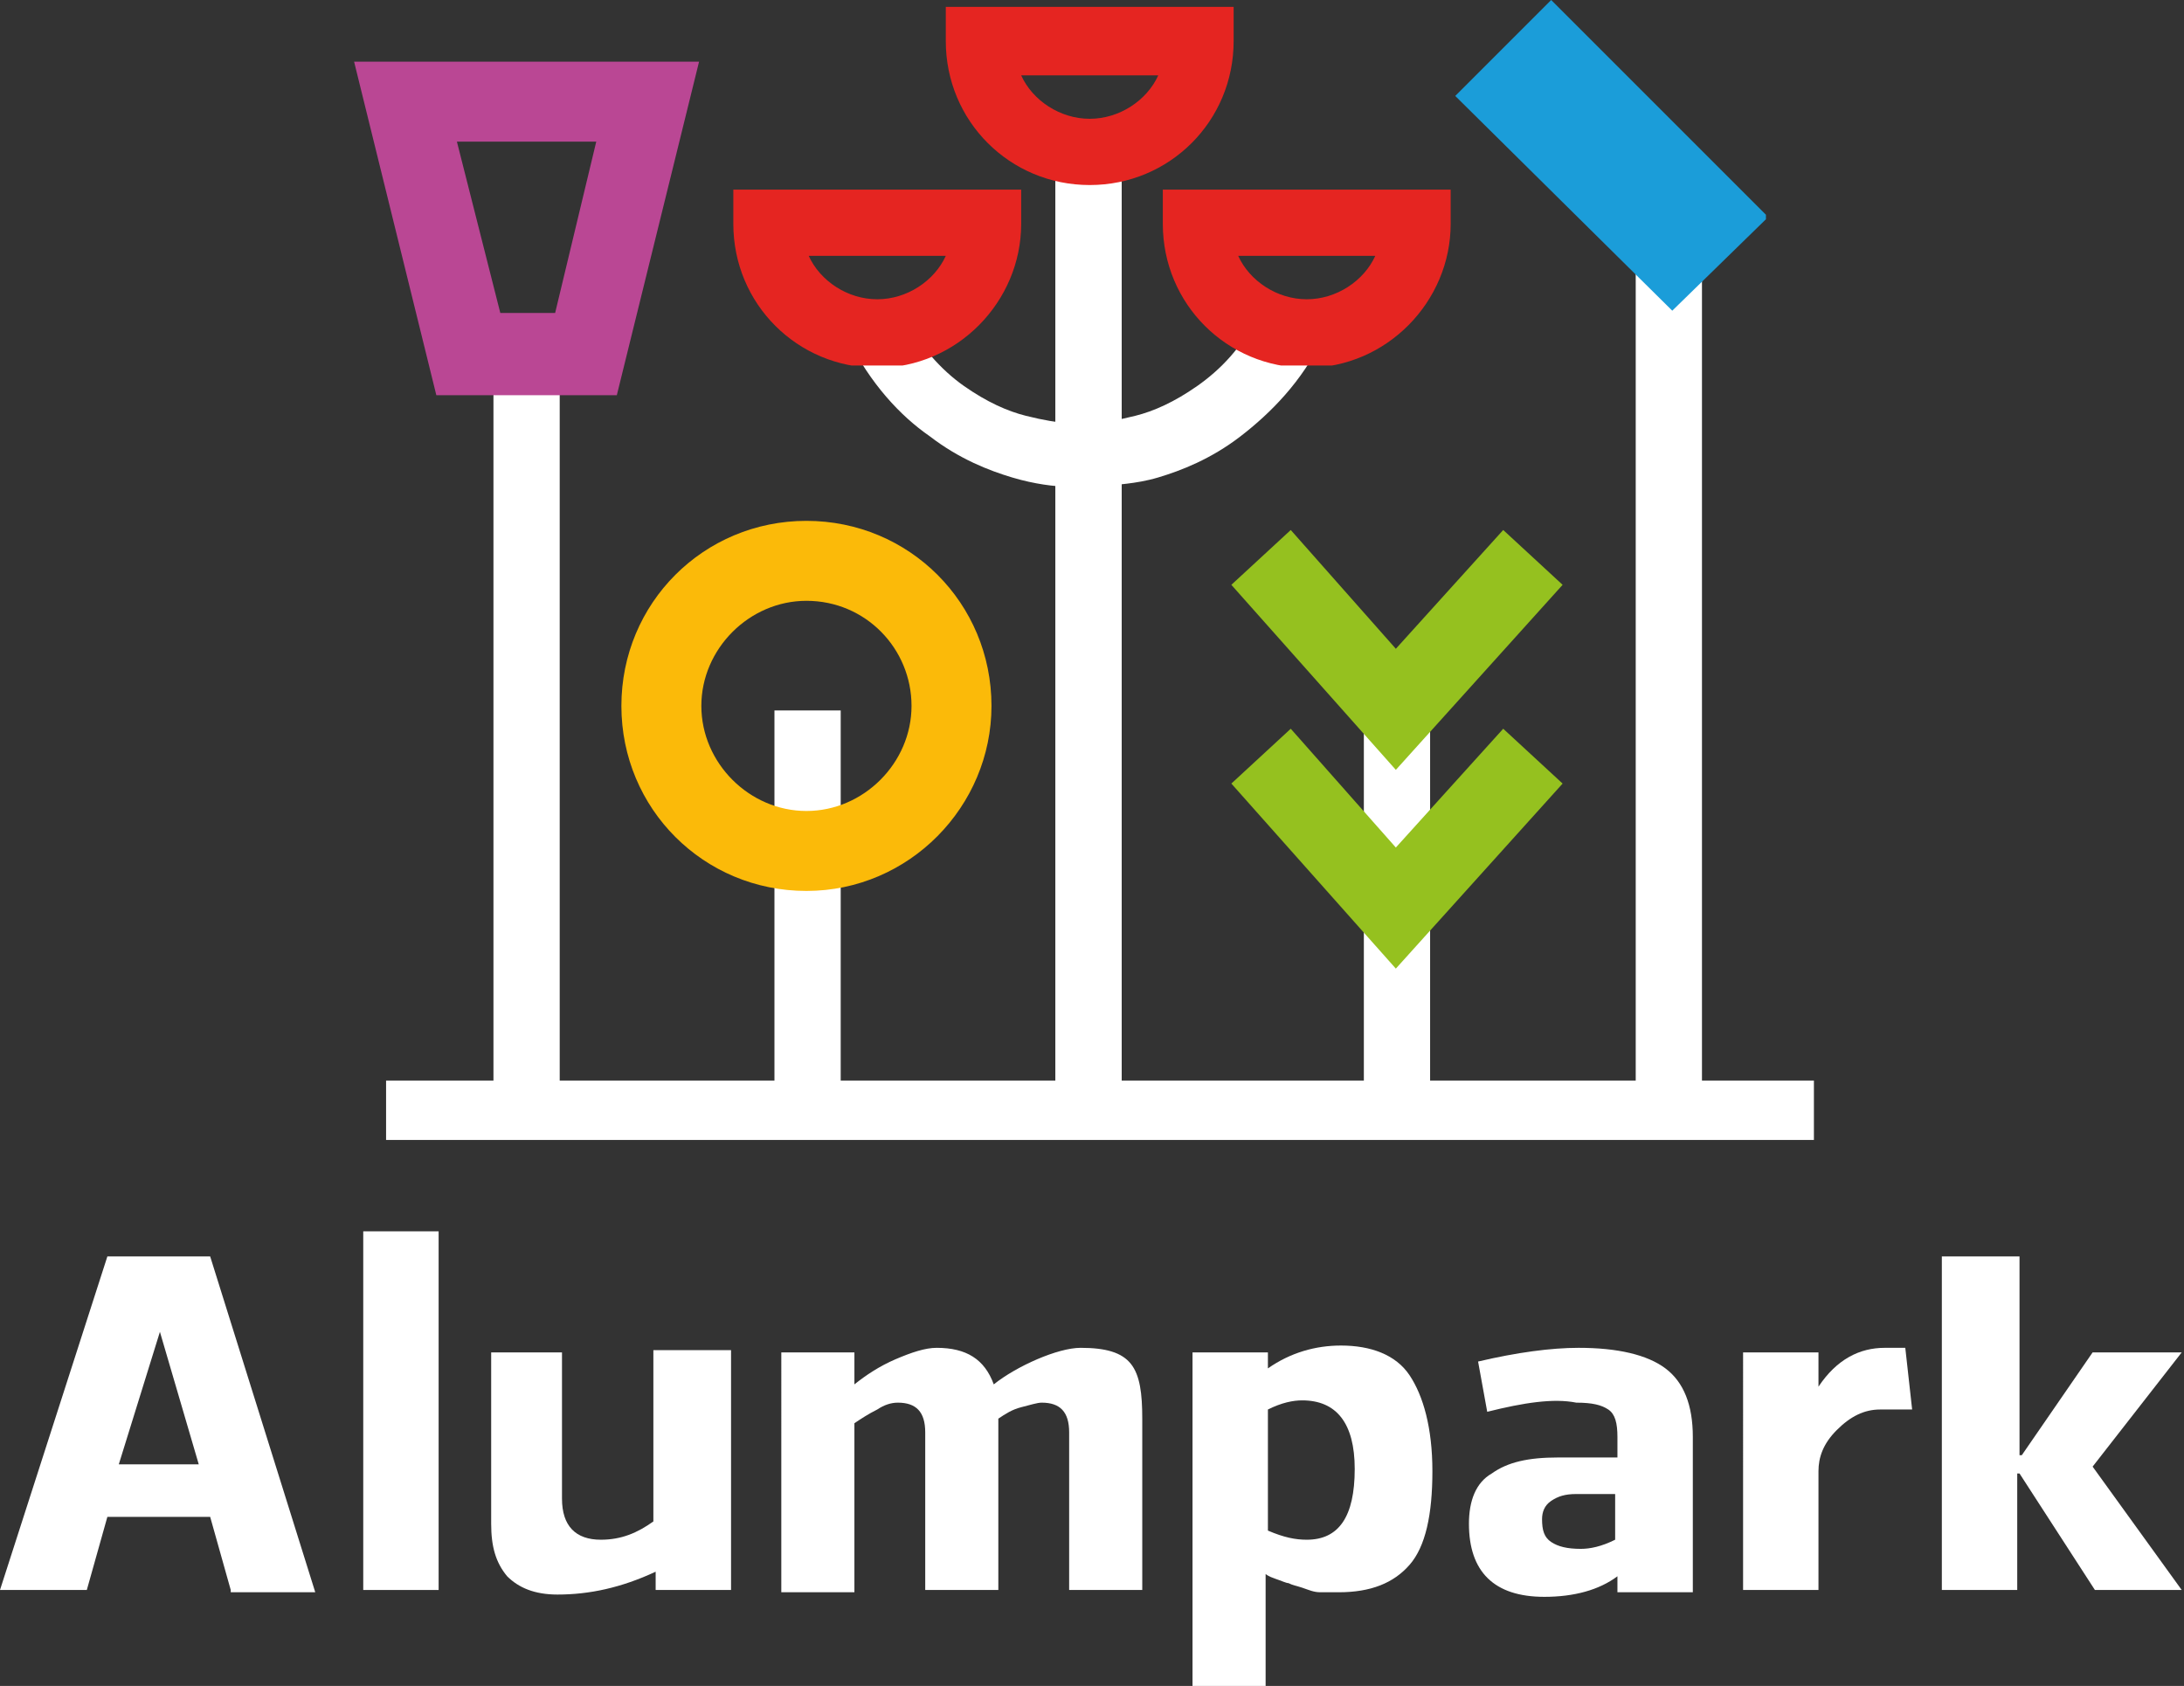
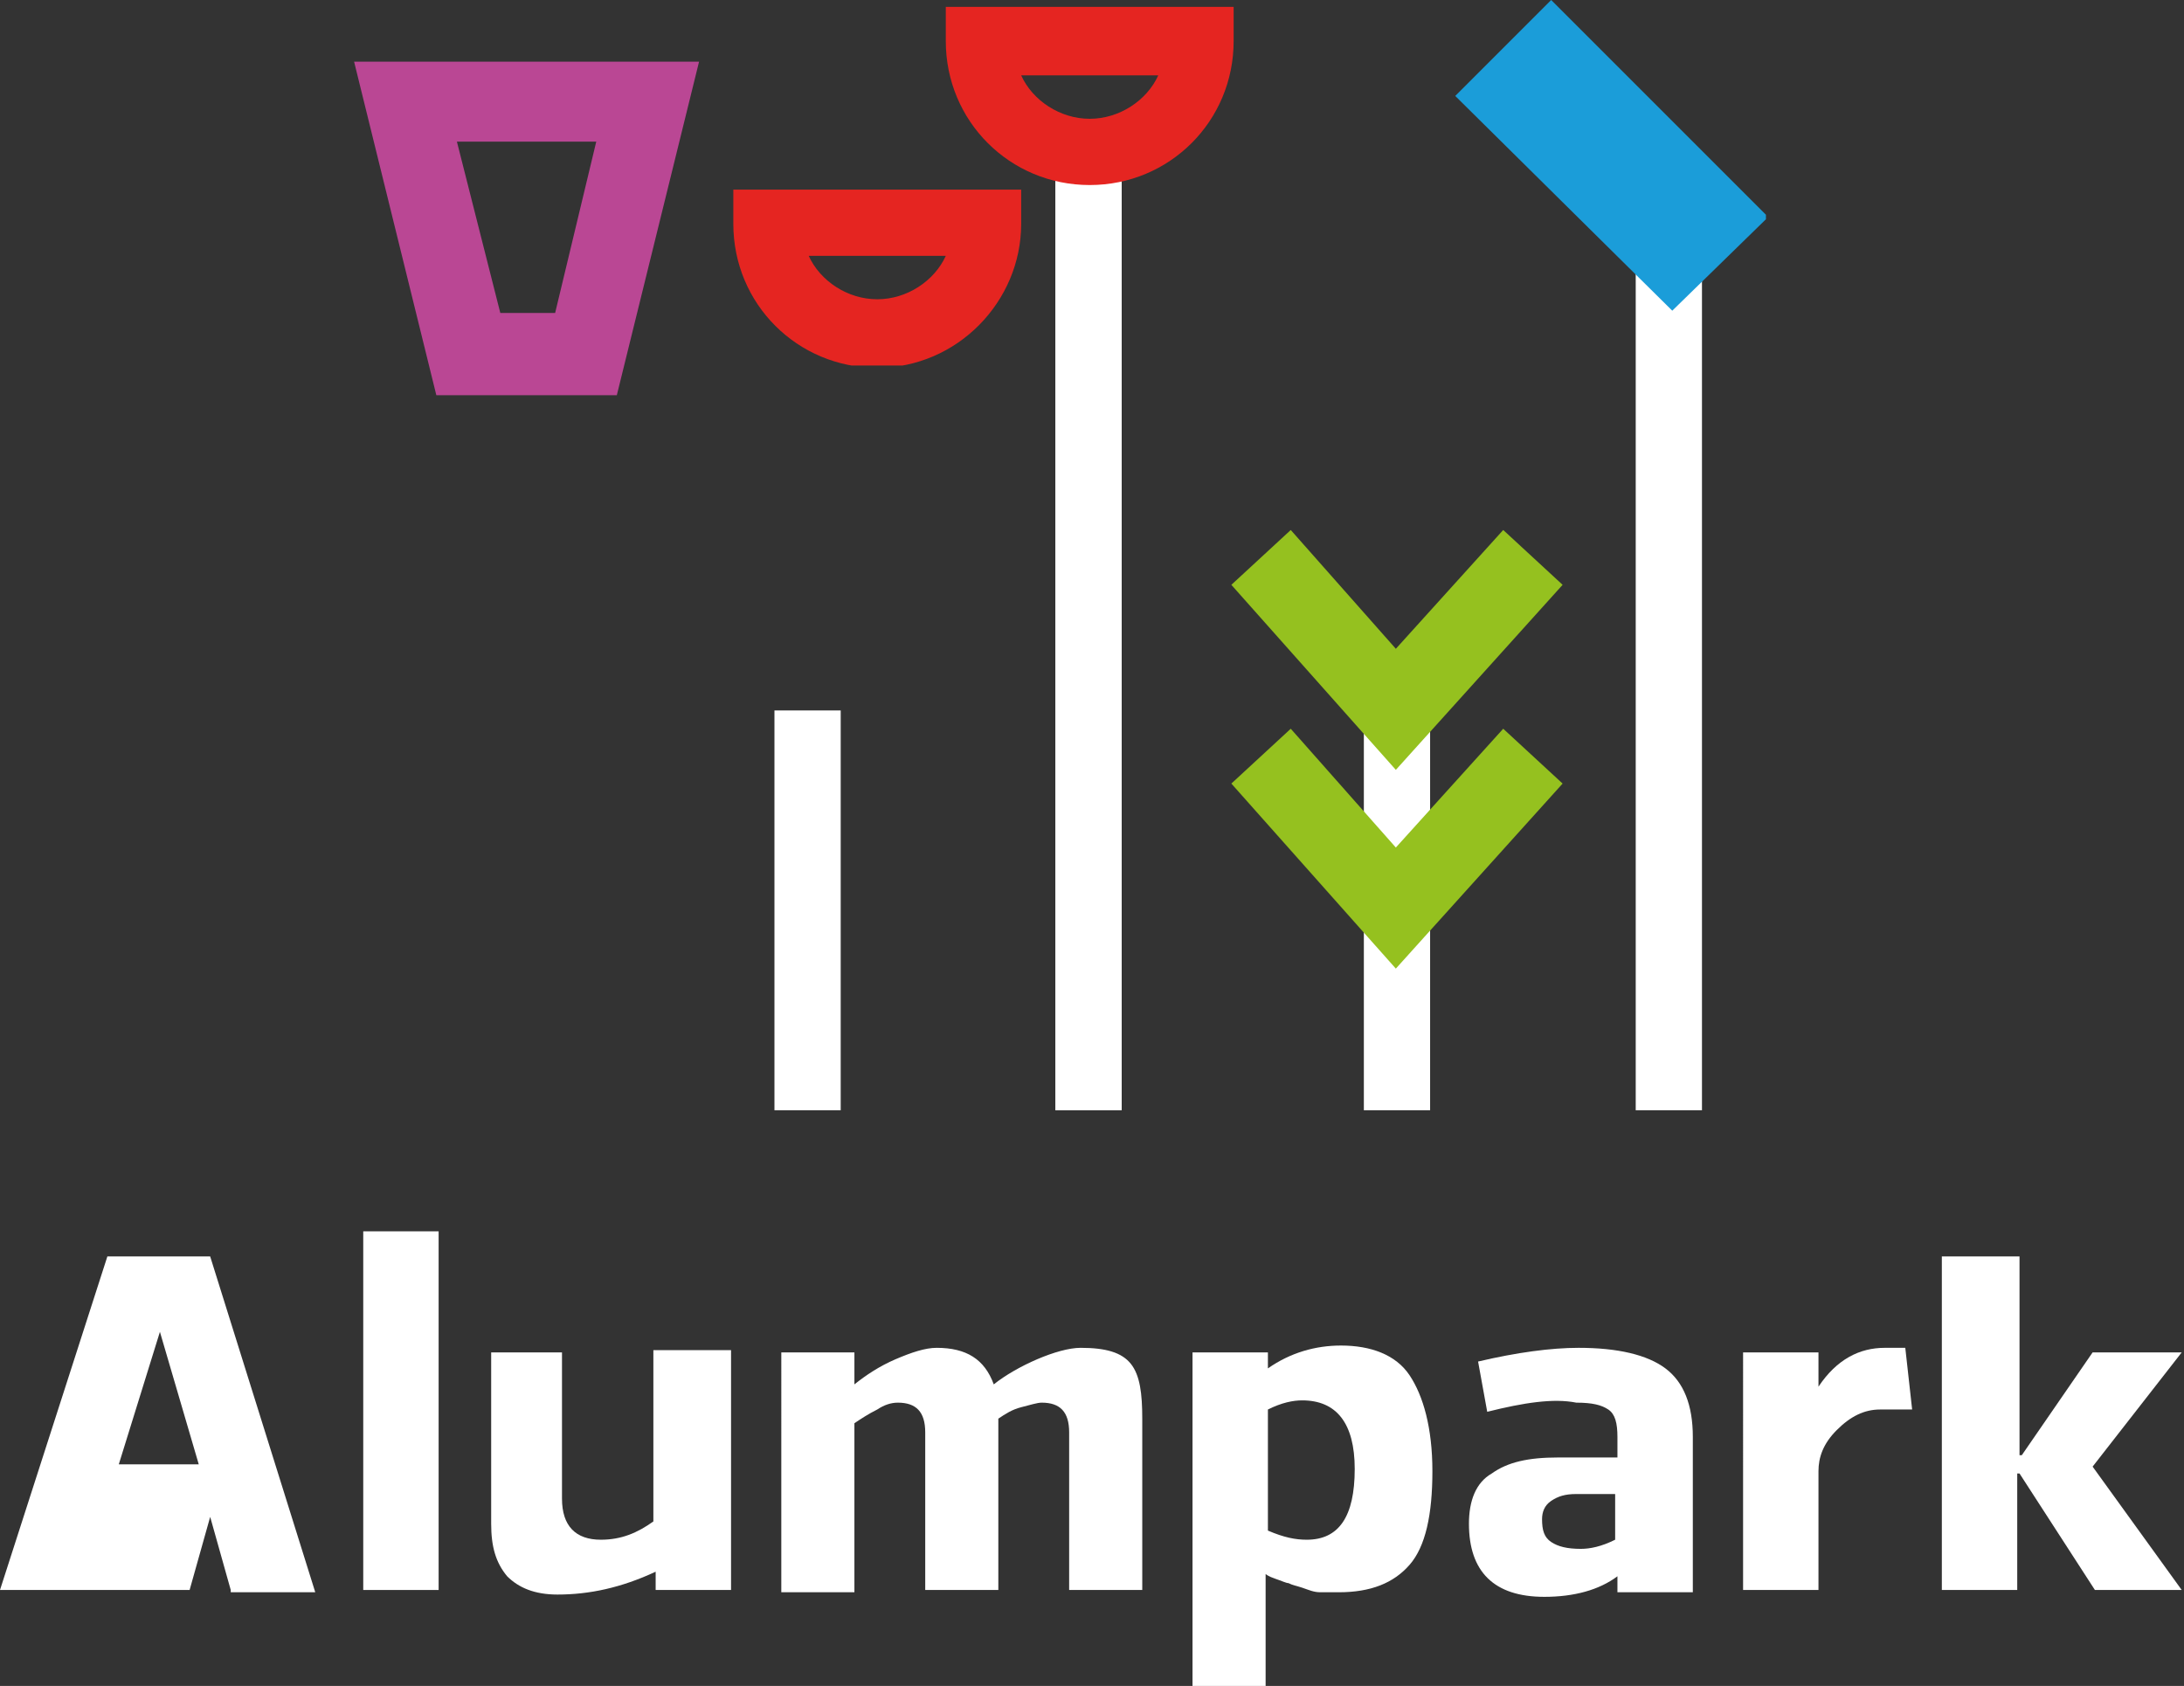
<svg xmlns="http://www.w3.org/2000/svg" xmlns:xlink="http://www.w3.org/1999/xlink" id="Layer_1" x="0px" y="0px" viewBox="0 0 95.6 73.8" style="enable-background:new 0 0 95.6 73.8;" xml:space="preserve">
  <rect x="0" y="0" width="95.6" height="73.8" fill="#333333" stroke="none" />
  <style type="text/css"> .st0{fill:#FFFFFF;} .st1{clip-path:url(#SVGID_2_);fill:#FFFFFF;} .st2{clip-path:url(#SVGID_4_);fill:#FFFFFF;} .st3{clip-path:url(#SVGID_6_);fill:#FFFFFF;} .st4{clip-path:url(#SVGID_8_);fill:#FFFFFF;} .st5{clip-path:url(#SVGID_10_);fill:#FFFFFF;} .st6{clip-path:url(#SVGID_12_);fill:#95C11F;} .st7{clip-path:url(#SVGID_14_);fill:#BA4794;} .st8{clip-path:url(#SVGID_16_);} .st9{clip-path:url(#SVGID_18_);fill:#E52521;} .st10{clip-path:url(#SVGID_20_);} .st11{clip-path:url(#SVGID_22_);fill:#FBBA09;} .st12{clip-path:url(#SVGID_24_);fill:#1B9DD9;} </style>
  <g>
    <g>
      <g>
-         <path class="st0" d="M10.1,69.6l-0.9-3.2H4.7l-0.9,3.2H0L4.7,55h4.5l4.6,14.7H10.1z M7,58.3l-1.8,5.8h3.5L7,58.3z" />
+         <path class="st0" d="M10.1,69.6l-0.9-3.2l-0.9,3.2H0L4.7,55h4.5l4.6,14.7H10.1z M7,58.3l-1.8,5.8h3.5L7,58.3z" />
        <path class="st0" d="M19.2,69.6h-3.3V53.9h3.3V69.6z" />
        <path class="st0" d="M21.3,59.2h3.3v6.4c0,1.2,0.6,1.8,1.7,1.8c0.9,0,1.6-0.3,2.3-0.8v-7.5H32v10.5h-3.3v-0.8 c-1.5,0.7-2.9,1-4.3,1c-1,0-1.7-0.3-2.2-0.8c-0.5-0.6-0.7-1.3-0.7-2.3V59.2z" />
        <path class="st0" d="M43.7,69.6h-3.2v-6.9c0-0.9-0.4-1.3-1.2-1.3c-0.3,0-0.6,0.1-0.9,0.3c-0.4,0.2-0.7,0.4-1,0.6v7.4h-3.2V59.2 h3.2v1.4c0.5-0.4,1.1-0.8,1.8-1.1c0.7-0.3,1.3-0.5,1.8-0.5c1.3,0,2.1,0.5,2.5,1.6c0.5-0.4,1.2-0.8,1.9-1.1 c0.7-0.3,1.4-0.5,1.9-0.5c1.1,0,1.8,0.2,2.2,0.7S50,61,50,62.1v7.5h-3.2v-6.9c0-0.9-0.4-1.3-1.2-1.3c-0.2,0-0.5,0.1-0.9,0.2 c-0.4,0.1-0.7,0.3-1,0.5V69.6z" />
        <path class="st0" d="M55.5,73.8h-3.3V59.2h3.3v0.7c1-0.7,2.1-1,3.2-1c1.3,0,2.4,0.4,3,1.3s1,2.3,1,4.2c0,1.9-0.3,3.3-1,4.1 s-1.7,1.2-3.1,1.2c-0.3,0-0.6,0-0.8,0c-0.3,0-0.5-0.1-0.8-0.2c-0.3-0.1-0.4-0.1-0.6-0.2c-0.1,0-0.3-0.1-0.6-0.2 c-0.3-0.1-0.4-0.2-0.4-0.2V73.8z M57,61.3c-0.4,0-0.9,0.1-1.5,0.4v5.3c0.7,0.3,1.2,0.4,1.7,0.4c1.4,0,2.1-1,2.1-3.1 C59.3,62.3,58.5,61.3,57,61.3z" />
        <path class="st0" d="M65.1,61.8l-0.4-2.2c1.7-0.4,3.2-0.6,4.4-0.6c1.7,0,3,0.3,3.8,0.9s1.2,1.6,1.2,3v6.8h-3.3v-0.7 c-0.8,0.6-1.9,0.9-3.2,0.9c-2.2,0-3.3-1.1-3.3-3.2c0-1,0.3-1.8,1-2.2c0.7-0.5,1.6-0.7,2.9-0.7h2.6v-0.9c0-0.6-0.1-1-0.4-1.2 c-0.3-0.2-0.7-0.3-1.4-0.3C68,61.2,66.7,61.4,65.1,61.8z M69.2,67.8c0.4,0,0.9-0.1,1.5-0.4v-2h-1.7c-0.5,0-0.8,0.1-1.1,0.3 s-0.4,0.5-0.4,0.8c0,0.5,0.1,0.8,0.4,1C68.2,67.7,68.6,67.8,69.2,67.8z" />
        <path class="st0" d="M83.4,59l0.3,2.7h-1.4c-0.7,0-1.3,0.3-1.9,0.9c-0.6,0.6-0.8,1.2-0.8,1.8v5.2h-3.3V59.2h3.3v1.5 c0.8-1.2,1.8-1.7,2.9-1.7H83.4z" />
        <path class="st0" d="M88.4,55v8.7h0.1l3.1-4.5h3.9l-3.9,5l3.9,5.4h-3.8l-3.3-5.1h-0.1v5.1H85V55H88.4z" />
      </g>
    </g>
    <g>
      <defs>
        <rect id="SVGID_1_" x="21.6" y="15.5" width="2.9" height="33.1" />
      </defs>
      <clipPath id="SVGID_2_">
        <use xlink:href="#SVGID_1_" style="overflow:visible;" />
      </clipPath>
-       <rect x="21.6" y="15.5" class="st1" width="2.9" height="33.1" />
    </g>
    <g>
      <defs>
        <rect id="SVGID_3_" x="33.9" y="31.1" width="2.9" height="17.5" />
      </defs>
      <clipPath id="SVGID_4_">
        <use xlink:href="#SVGID_3_" style="overflow:visible;" />
      </clipPath>
      <rect x="33.9" y="31.1" class="st2" width="2.9" height="17.5" />
    </g>
-     <path class="st0" d="M39.6,13.8c-0.1,0-0.2,0.1-0.3,0.1c-0.1,0-0.2,0.1-0.3,0.1c0,0-0.1,0-0.1,0.1c0,0,0,0-0.1,0c0,0,0,0-0.1,0 c0,0-0.1,0-0.1,0.1c0,0-0.1,0-0.1,0c-0.1,0-0.1,0.1-0.2,0.1c-0.1,0-0.1,0.1-0.2,0.1c-0.1,0-0.1,0.1-0.2,0.1l-0.2,0.1 c-0.1,0-0.1,0.1-0.2,0.1c-0.1,0-0.1,0.1-0.2,0.1c0,0-0.1,0-0.1,0l-0.1,0c1,2,2.3,3.4,3.6,4.3c1.3,1,2.6,1.5,3.6,1.8 c1,0.3,1.9,0.4,2.4,0.4l0.8,0h0l0.8,0c0.5-0.1,1.4-0.1,2.4-0.4c1-0.3,2.3-0.8,3.6-1.8c1.3-1,2.7-2.4,3.6-4.3c0,0-0.1,0-0.1,0 l-0.1,0l-0.2-0.1c-0.1,0-0.1-0.1-0.2-0.1l-0.2-0.1c-0.1,0-0.1-0.1-0.2-0.1c-0.1,0-0.1-0.1-0.2-0.1c-0.1,0-0.1-0.1-0.2-0.1 c0,0-0.1,0-0.1-0.1c0,0-0.1,0-0.1,0c0,0,0,0-0.1,0c0,0,0,0-0.1,0c0,0-0.1,0-0.1-0.1c-0.1,0-0.2-0.1-0.3-0.1c-0.1,0-0.2-0.1-0.3-0.1 c0,0-0.1,0-0.3-0.1c-0.7,1.5-1.7,2.5-2.7,3.2c-1,0.7-1.9,1.1-2.7,1.3c-0.8,0.2-1.4,0.3-1.8,0.3c-0.4,0-0.6,0-0.6,0h0 c0,0-0.2,0-0.6,0c-0.4,0-1-0.1-1.8-0.3c-0.8-0.2-1.7-0.6-2.7-1.3c-1-0.7-2-1.8-2.7-3.2C39.7,13.7,39.6,13.8,39.6,13.8" />
    <path class="st0" d="M67.9,2.5c-0.1,0.1-0.1,0.1-0.2,0.2c-0.1,0.1-0.1,0.1-0.2,0.2c0,0-0.1,0.1-0.1,0.1c0,0,0,0-0.1,0.1 c0,0,0,0-0.1,0.1c0,0-0.1,0.1-0.1,0.1c0,0-0.1,0.1-0.1,0.1C67,3.3,67,3.4,66.9,3.5c-0.1,0.1-0.1,0.1-0.2,0.2 c-0.1,0.1-0.1,0.1-0.2,0.2c0,0-0.1,0.1-0.1,0.1L66.3,4c0,0-0.1,0.1-0.1,0.1c0,0,0,0-0.1,0.1c0,0,0,0-0.1,0.1 c3.7,3.8,5.6,5.7,5.6,5.7v38.6h2.9V9.4v0c0-0.4-0.1-0.8-0.4-1l0,0l-6-6.1C68,2.4,67.9,2.5,67.9,2.5" />
    <g>
      <defs>
        <rect id="SVGID_5_" x="46.2" y="6.4" width="2.9" height="42.2" />
      </defs>
      <use xlink:href="#SVGID_5_" style="overflow:visible;fill:#FFFFFF;" />
      <clipPath id="SVGID_6_">
        <use xlink:href="#SVGID_5_" style="overflow:visible;" />
      </clipPath>
      <rect x="46.2" y="6.4" class="st3" width="2.9" height="42.2" />
    </g>
    <g>
      <defs>
        <rect id="SVGID_7_" x="59.7" y="30.1" width="2.9" height="18.5" />
      </defs>
      <clipPath id="SVGID_8_">
        <use xlink:href="#SVGID_7_" style="overflow:visible;" />
      </clipPath>
      <rect x="59.7" y="30.1" class="st4" width="2.9" height="18.5" />
    </g>
    <g>
      <defs>
-         <rect id="SVGID_9_" x="16.9" y="47.3" width="62.5" height="2.6" />
-       </defs>
+         </defs>
      <clipPath id="SVGID_10_">
        <use xlink:href="#SVGID_9_" style="overflow:visible;" />
      </clipPath>
      <rect x="16.9" y="47.3" class="st5" width="62.5" height="2.6" />
    </g>
    <g>
      <g>
        <defs>
          <rect id="SVGID_11_" x="53.9" y="23.2" width="14.5" height="19.2" />
        </defs>
        <clipPath id="SVGID_12_">
          <use xlink:href="#SVGID_11_" style="overflow:visible;" />
        </clipPath>
        <polygon class="st6" points="65.8,23.2 61.1,28.4 56.5,23.2 53.9,25.6 53.9,25.6 61.1,33.7 68.4,25.6 " />
        <polygon class="st6" points="61.1,37.1 56.5,31.9 53.9,34.3 53.9,34.3 61.1,42.4 68.4,34.3 65.8,31.9 " />
      </g>
    </g>
    <g>
      <g>
        <defs>
          <rect id="SVGID_13_" x="15.5" y="2.7" width="15.1" height="14.6" />
        </defs>
        <clipPath id="SVGID_14_">
          <use xlink:href="#SVGID_13_" style="overflow:visible;" />
        </clipPath>
        <path class="st7" d="M20,6.2h6.1l-1.8,7.5h-2.4L20,6.2z M15.5,2.7l3.6,14.6H27l3.6-14.6H15.5z" />
      </g>
    </g>
    <g>
      <g>
        <defs>
          <rect id="SVGID_15_" x="32.1" y="0.3" width="31.4" height="15.7" />
        </defs>
        <clipPath id="SVGID_16_">
          <use xlink:href="#SVGID_15_" style="overflow:visible;" />
        </clipPath>
        <g class="st8">
          <defs>
            <rect id="SVGID_17_" x="32.1" y="0.3" width="31.4" height="15.7" />
          </defs>
          <clipPath id="SVGID_18_">
            <use xlink:href="#SVGID_17_" style="overflow:visible;" />
          </clipPath>
          <path class="st9" d="M38.4,16.1c-3.5,0-6.3-2.8-6.3-6.3V8.3h12.6v1.5C44.7,13.2,41.9,16.1,38.4,16.1 M35.4,11.2 c0.5,1.1,1.7,1.9,3,1.9c1.3,0,2.5-0.8,3-1.9H35.4z" />
-           <path class="st9" d="M57.2,16.1c-3.5,0-6.3-2.8-6.3-6.3V8.3h12.6v1.5C63.5,13.2,60.7,16.1,57.2,16.1 M54.2,11.2 c0.5,1.1,1.7,1.9,3,1.9c1.3,0,2.5-0.8,3-1.9H54.2z" />
          <path class="st9" d="M47.7,8.1c-3.5,0-6.3-2.8-6.3-6.3V0.3H54v1.5C54,5.3,51.2,8.1,47.7,8.1 M44.7,3.3c0.5,1.1,1.7,1.9,3,1.9 c1.3,0,2.5-0.8,3-1.9H44.7z" />
        </g>
      </g>
    </g>
    <g>
      <g>
        <defs>
-           <rect id="SVGID_19_" x="27.2" y="22.8" width="16.2" height="16.2" />
-         </defs>
+           </defs>
        <clipPath id="SVGID_20_">
          <use xlink:href="#SVGID_19_" style="overflow:visible;" />
        </clipPath>
        <g class="st10">
          <defs>
            <rect id="SVGID_21_" x="27.2" y="22.8" width="16.2" height="16.2" />
          </defs>
          <clipPath id="SVGID_22_">
            <use xlink:href="#SVGID_21_" style="overflow:visible;" />
          </clipPath>
          <path class="st11" d="M35.3,39c-4.5,0-8.1-3.6-8.1-8.1c0-4.5,3.6-8.1,8.1-8.1c4.5,0,8.1,3.6,8.1,8.1C43.4,35.3,39.8,39,35.3,39 M35.3,26.3c-2.5,0-4.6,2.1-4.6,4.6c0,2.5,2.1,4.6,4.6,4.6c2.5,0,4.6-2.1,4.6-4.6C39.9,28.4,37.9,26.3,35.3,26.3" />
        </g>
      </g>
    </g>
    <g>
      <g>
        <defs>
          <rect id="SVGID_23_" x="63.7" width="13.6" height="13.6" />
        </defs>
        <clipPath id="SVGID_24_">
          <use xlink:href="#SVGID_23_" style="overflow:visible;" />
        </clipPath>
        <polygon class="st12" points="67.9,0 63.7,4.2 73.2,13.6 77.4,9.5 67.9,0 " />
      </g>
    </g>
  </g>
  <g> </g>
  <g> </g>
  <g> </g>
  <g> </g>
  <g> </g>
  <g> </g>
</svg>